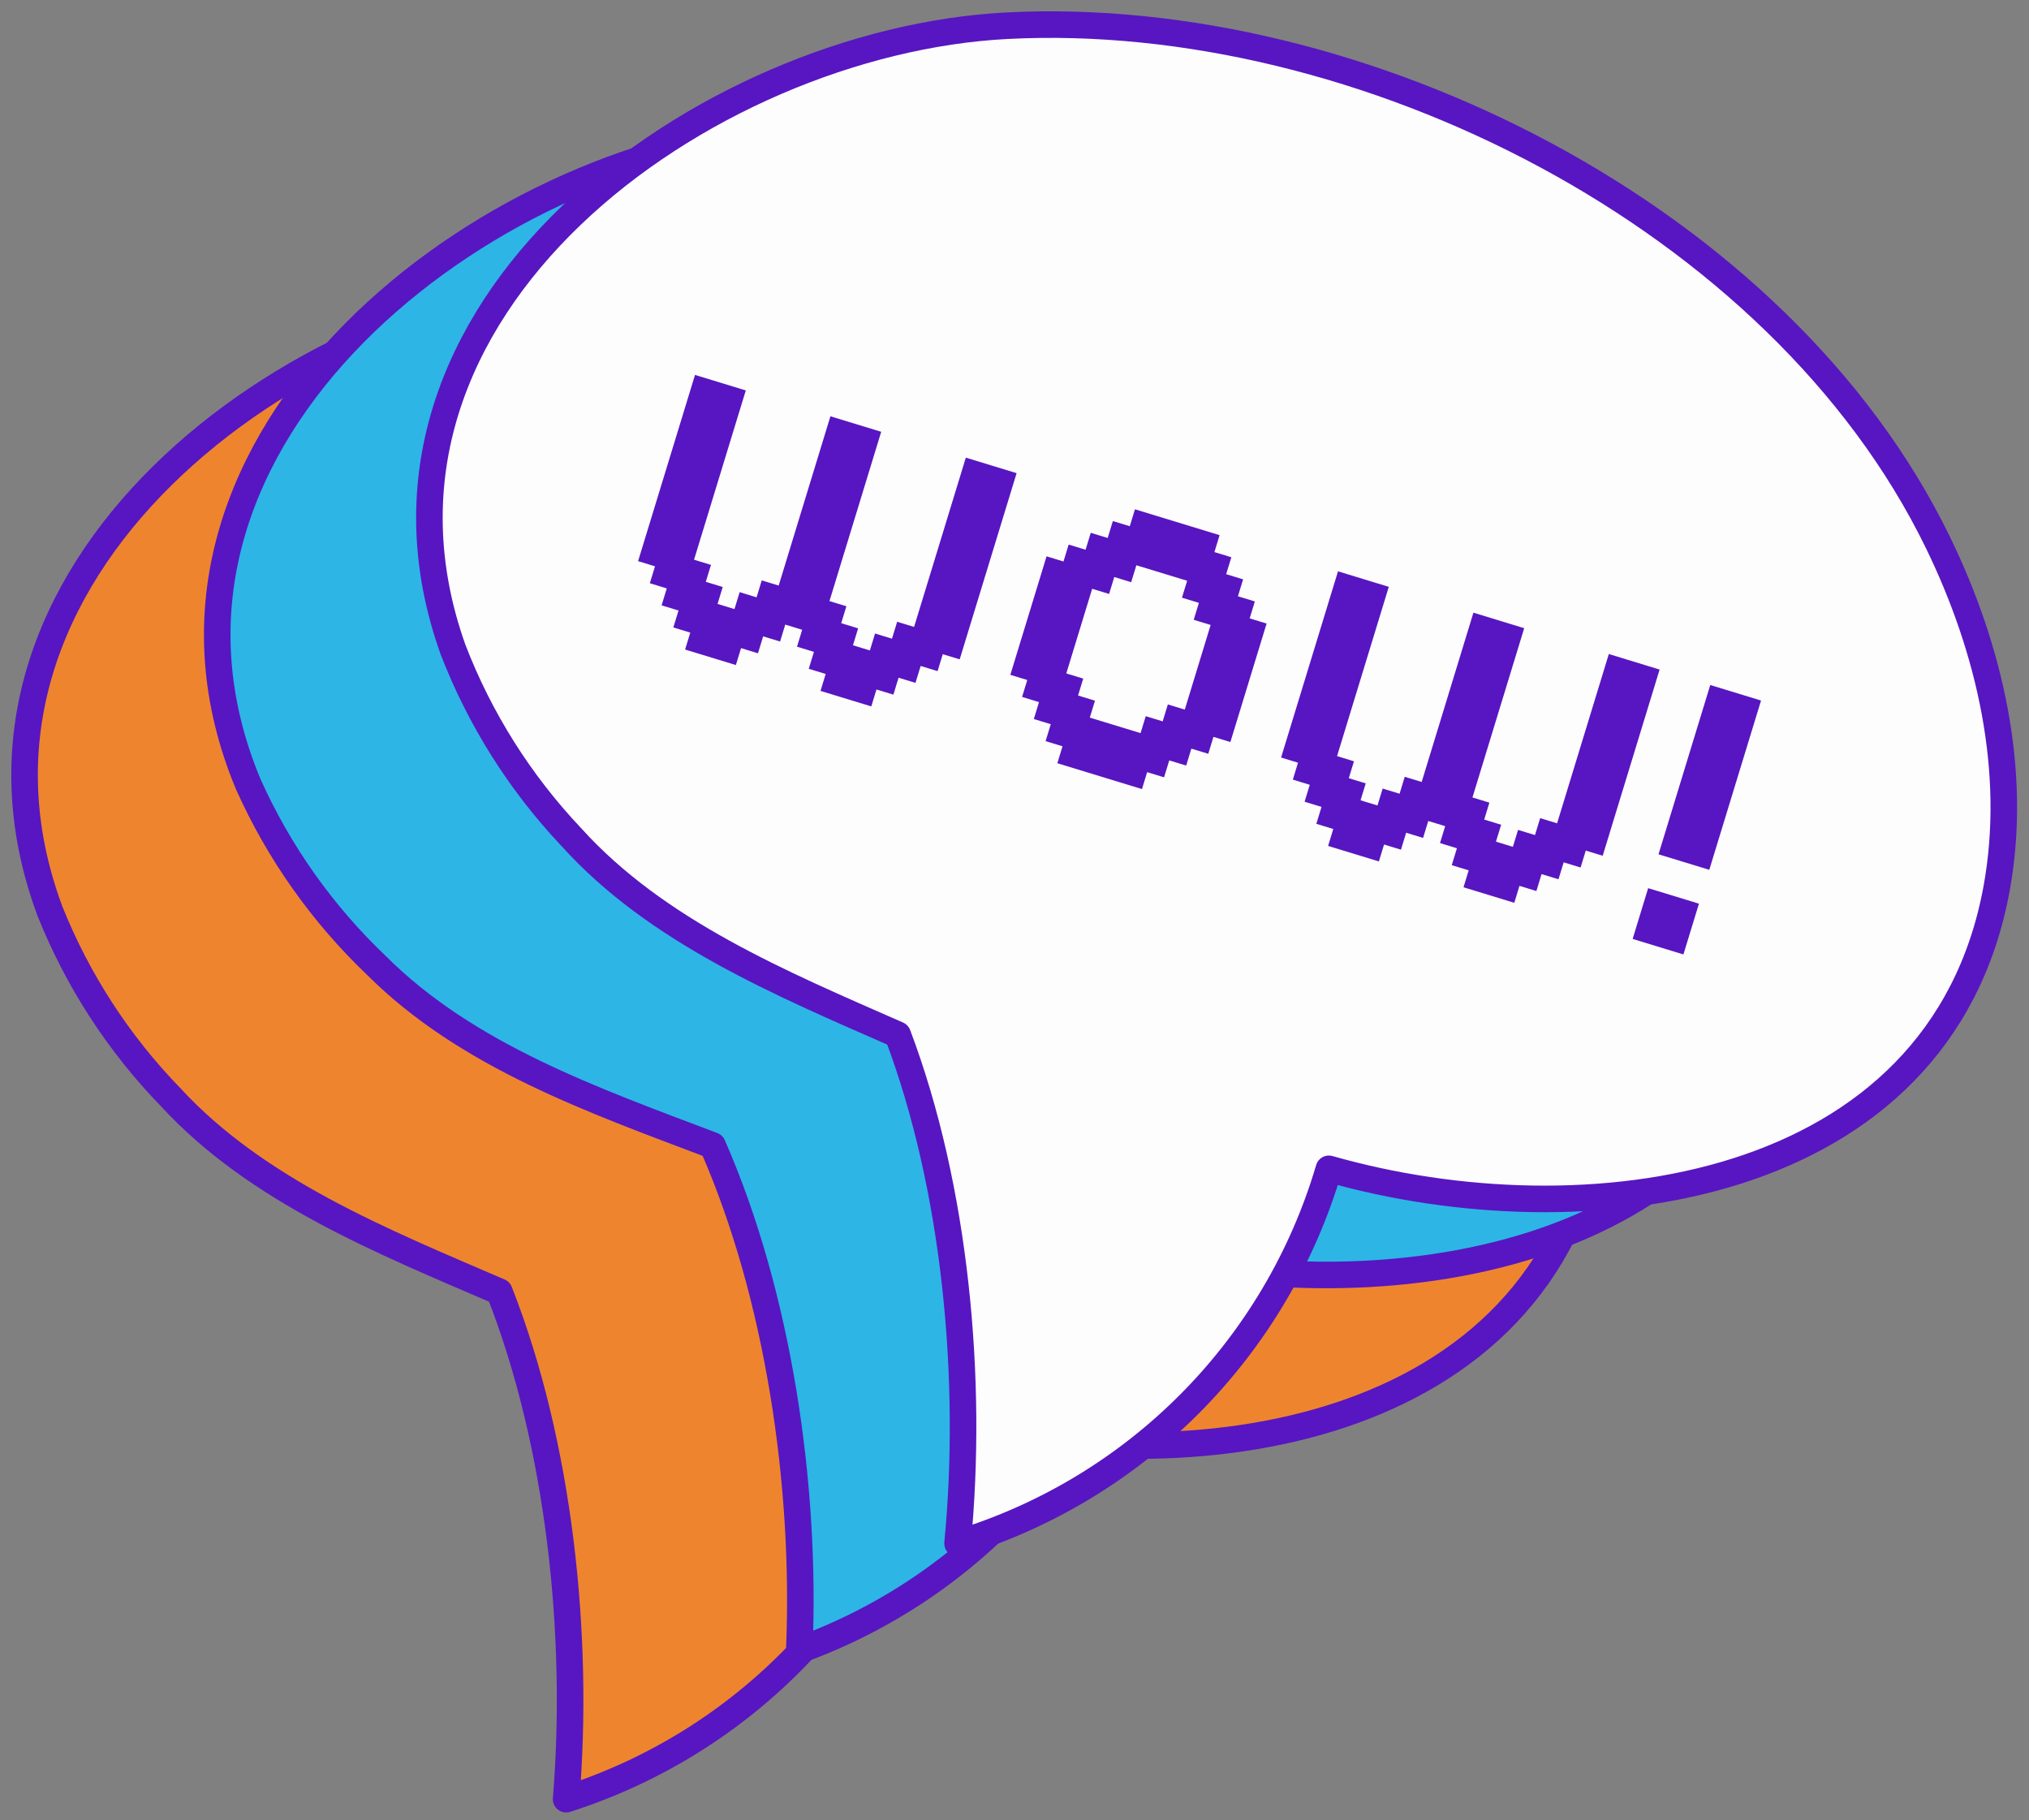
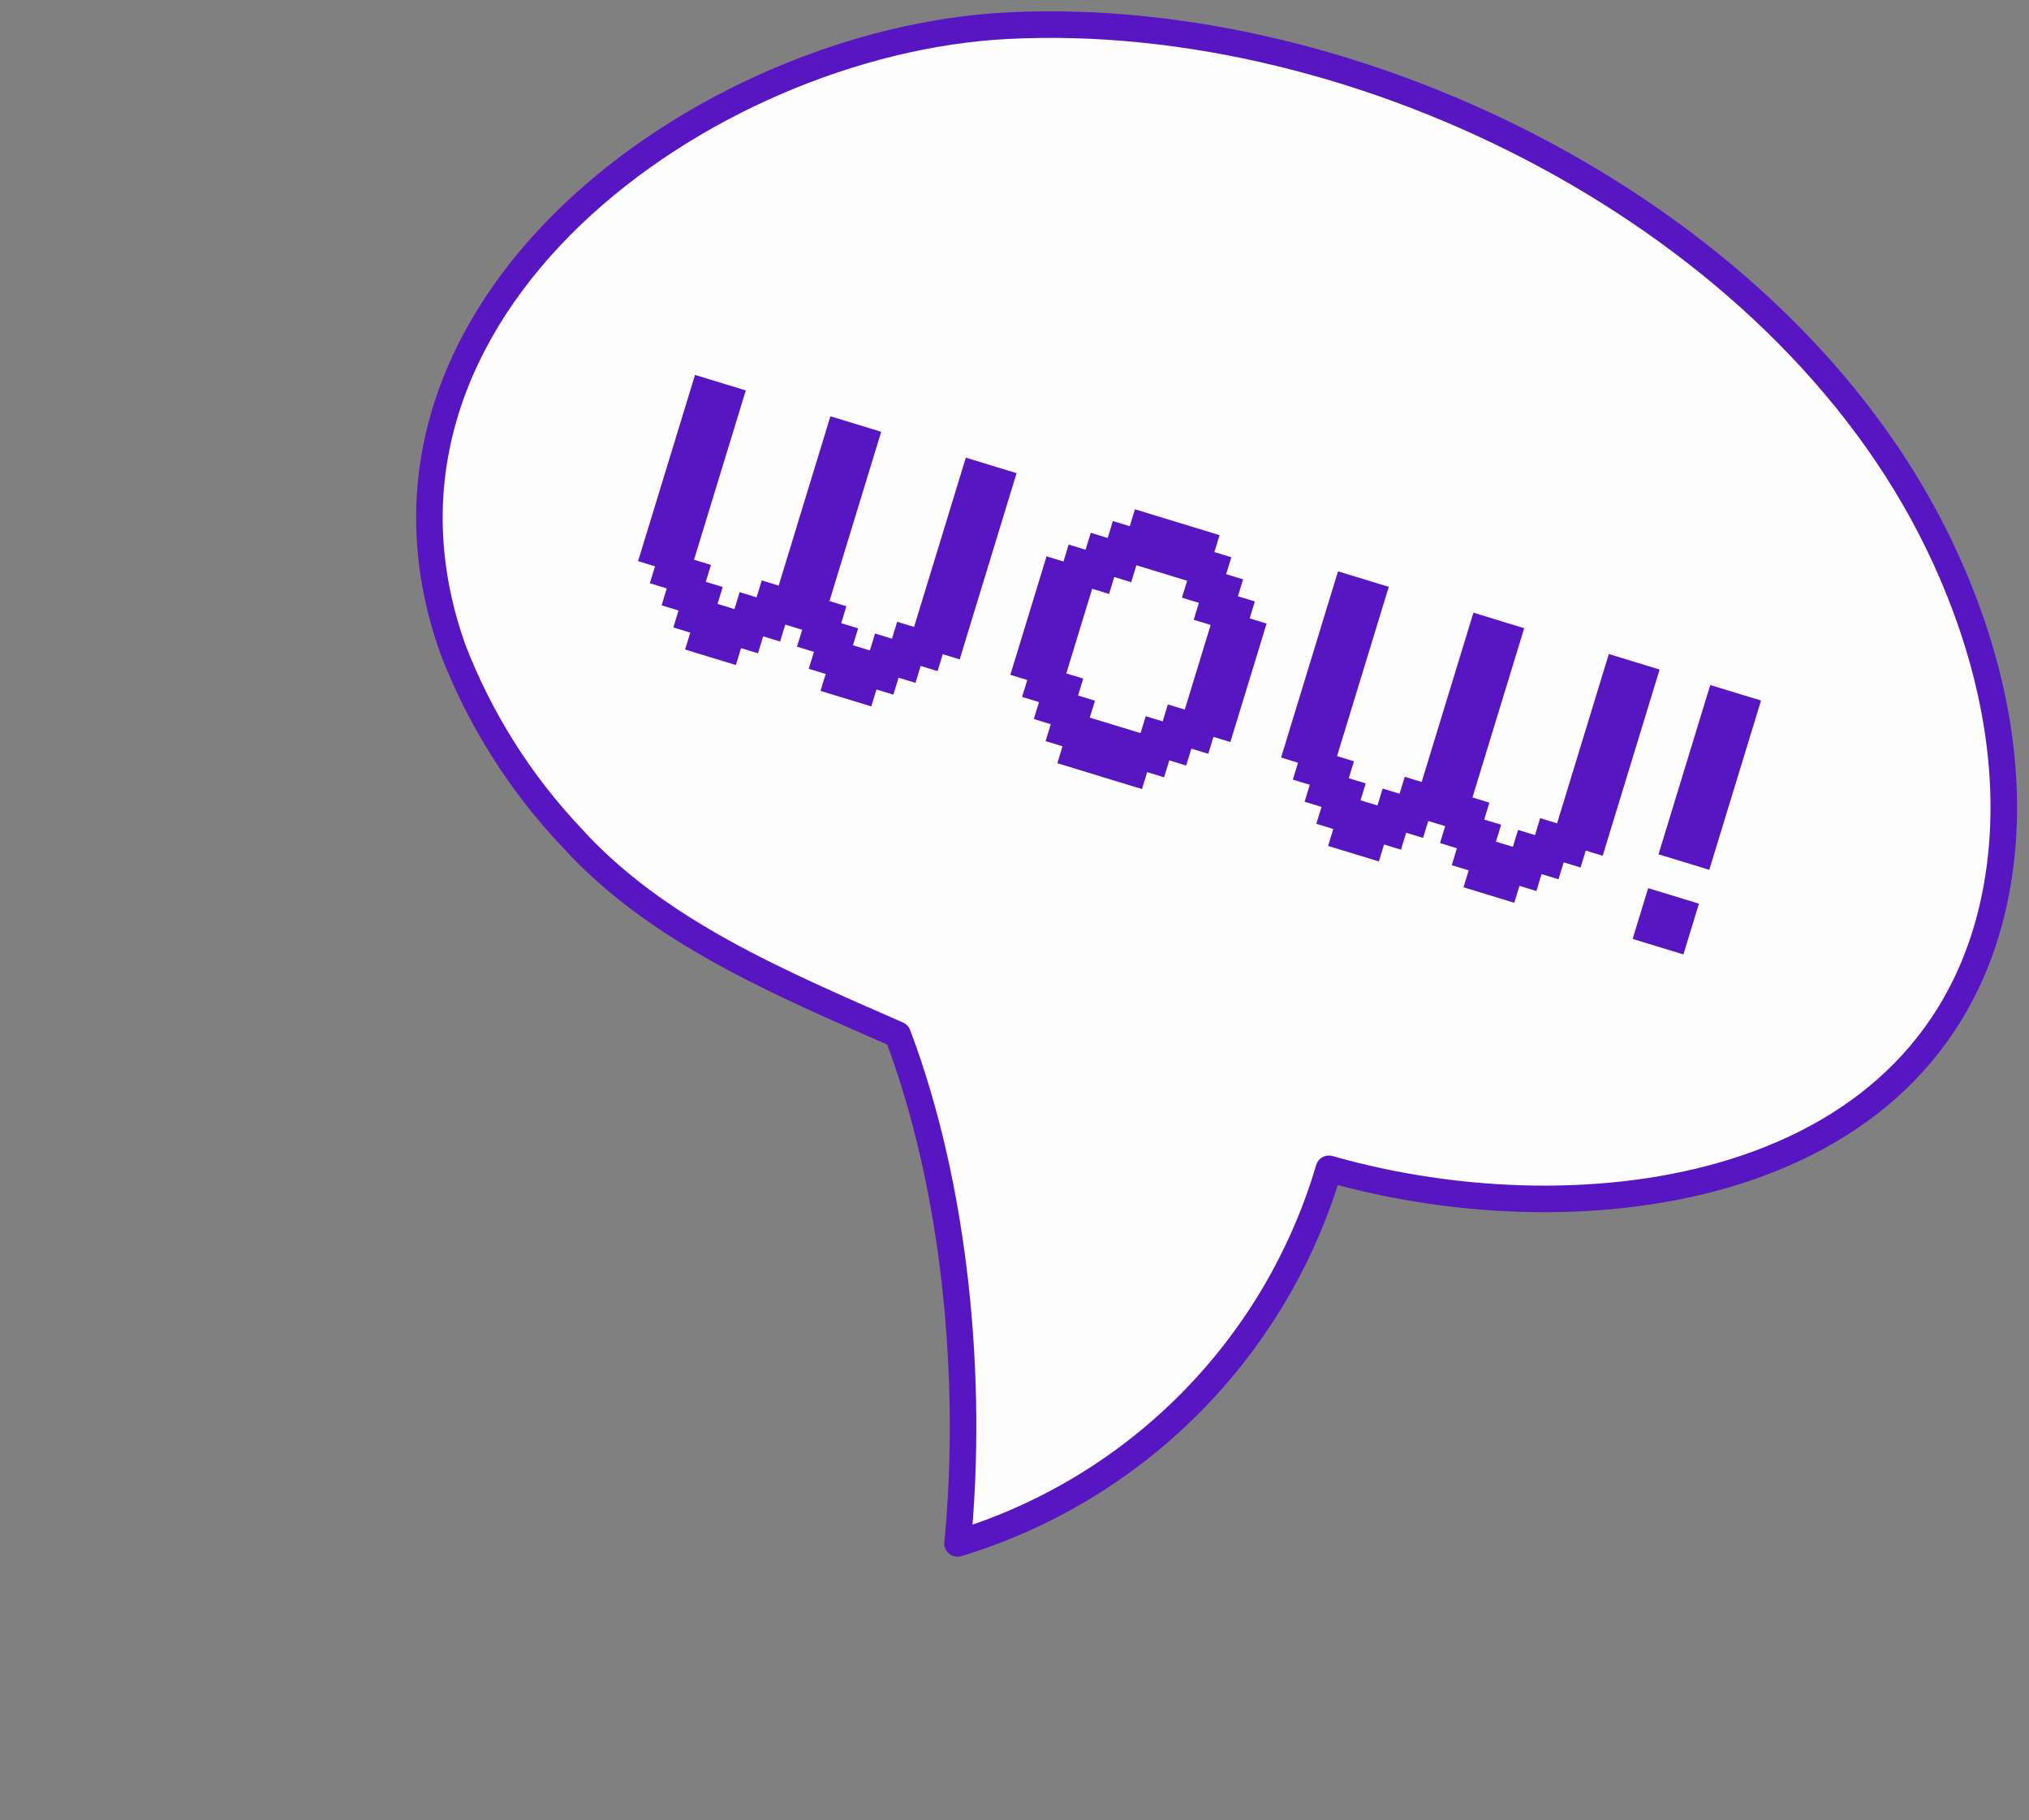
<svg xmlns="http://www.w3.org/2000/svg" width="165" height="148" viewBox="0 0 165 148" fill="none">
  <rect x="0" y="0" width="165" height="148" fill="#808080" stroke="none" />
-   <path d="M75.85 115.335C96.611 120.92 125.613 116.809 129.83 91.758C131.437 82.224 129.034 72.35 124.684 63.759C111.517 37.515 77.207 20.893 48.425 22.764C23.949 24.356 -6.203 46.46 4.059 74.075C6.312 79.711 9.648 84.853 13.879 89.208C20.897 96.827 31.1 100.923 40.611 105.02C45.506 117.457 47.128 133.018 46.037 146.28C53.185 143.999 59.653 139.976 64.857 134.574C70.062 129.172 73.84 122.56 75.85 115.335Z" fill="#EE852E" stroke="#5716C1" stroke-width="2.159" stroke-linecap="round" stroke-linejoin="round" />
-   <path d="M93.557 102.073C114.524 106.832 143.35 101.616 146.638 76.403C147.862 66.824 145.06 57.04 140.386 48.581C126.113 22.941 91.169 7.763 62.49 10.71C38.088 13.274 8.835 36.557 20.188 63.759C22.672 69.302 26.213 74.307 30.613 78.495C37.985 85.863 48.306 89.473 57.949 93.128C63.316 105.344 65.572 120.831 64.997 134.167C72.051 131.61 78.356 127.336 83.342 121.733C88.328 116.129 91.839 109.372 93.557 102.073Z" fill="#2DB5E6" stroke="#5716C1" stroke-width="2.159" stroke-linecap="round" stroke-linejoin="round" />
  <path d="M108.066 95.029C128.708 100.923 157.799 97.225 162.37 72.218C164.095 62.713 161.825 52.796 157.593 44.102C144.75 17.695 110.705 0.602 81.894 2.09C57.404 3.343 26.941 25.049 36.835 52.796C39.018 58.463 42.289 63.649 46.463 68.062C53.393 75.74 63.508 79.954 73.003 84.124C77.722 96.606 79.152 112.196 77.869 125.488C85.033 123.308 91.543 119.383 96.813 114.067C102.084 108.75 105.951 102.208 108.066 95.029Z" fill="#FDFDFD" stroke="#5716C1" stroke-width="2.159" stroke-linecap="round" stroke-linejoin="round" />
  <path d="M82.671 38.469L78.542 37.208L74.334 50.971L72.958 50.551L72.537 51.927L71.161 51.507L70.74 52.883L69.363 52.463L69.784 51.087L68.408 50.666L68.829 49.29L67.452 48.87L71.66 35.106L67.53 33.846L63.323 47.609L61.946 47.188L61.525 48.565L60.149 48.144L59.728 49.521L58.352 49.1L58.773 47.724L57.396 47.304L57.817 45.928L56.44 45.507L60.648 31.744L56.519 30.483L51.89 45.623L53.267 46.043L52.846 47.419L54.222 47.84L53.802 49.216L55.178 49.636L54.757 51.012L56.134 51.433L55.713 52.809L59.842 54.07L60.263 52.694L61.64 53.114L62.06 51.738L63.437 52.158L63.858 50.782L65.234 51.202L64.813 52.578L66.19 52.999L65.769 54.375L67.145 54.795L66.725 56.172L70.854 57.432L71.275 56.056L72.651 56.477L73.072 55.1L74.448 55.52L74.869 54.144L76.246 54.565L76.666 53.188L78.043 53.608L82.671 38.469ZM101.625 50.276L102.045 48.899L100.669 48.479L101.09 47.103L99.713 46.682L100.134 45.306L98.757 44.886L99.178 43.51L92.296 41.408L91.875 42.784L90.499 42.364L90.078 43.74L88.701 43.32L88.281 44.696L86.904 44.276L86.484 45.652L85.107 45.232L82.162 54.866L83.538 55.286L83.117 56.663L84.494 57.083L84.073 58.459L85.45 58.88L85.029 60.256L86.405 60.676L85.984 62.053L92.867 64.154L93.287 62.778L94.664 63.198L95.085 61.822L96.461 62.242L96.882 60.866L98.258 61.286L98.679 59.91L100.056 60.33L103.001 50.696L101.625 50.276ZM94.971 57.273L94.55 58.649L93.173 58.229L92.752 59.605L88.623 58.344L89.044 56.968L87.668 56.547L88.088 55.171L86.712 54.751L88.816 47.869L90.192 48.289L90.613 46.913L91.989 47.334L92.41 45.957L96.54 47.218L96.119 48.594L97.495 49.015L97.074 50.391L98.451 50.811L96.347 57.693L94.971 57.273ZM134.961 54.436L130.831 53.175L126.624 66.938L125.247 66.518L124.827 67.894L123.45 67.474L123.029 68.85L121.653 68.43L122.074 67.054L120.697 66.633L121.118 65.257L119.741 64.837L123.949 51.074L119.82 49.812L115.612 63.576L114.236 63.155L113.815 64.532L112.438 64.112L112.018 65.488L110.641 65.067L111.062 63.691L109.685 63.271L110.106 61.895L108.73 61.474L112.937 47.711L108.808 46.45L104.18 61.59L105.556 62.01L105.135 63.386L106.512 63.806L106.091 65.183L107.467 65.603L107.047 66.98L108.423 67.4L108.002 68.776L112.132 70.037L112.553 68.661L113.929 69.081L114.35 67.705L115.726 68.125L116.147 66.749L117.523 67.169L117.103 68.545L118.479 68.966L118.058 70.342L119.435 70.762L119.014 72.139L123.143 73.4L123.564 72.023L124.941 72.444L125.361 71.067L126.738 71.488L127.159 70.111L128.535 70.532L128.956 69.155L130.332 69.576L134.961 54.436ZM143.209 56.955L139.079 55.694L134.872 69.457L139.001 70.718L143.209 56.955ZM138.16 73.471L134.03 72.21L132.768 76.338L136.897 77.599L138.16 73.471Z" fill="#5716C1" />
</svg>